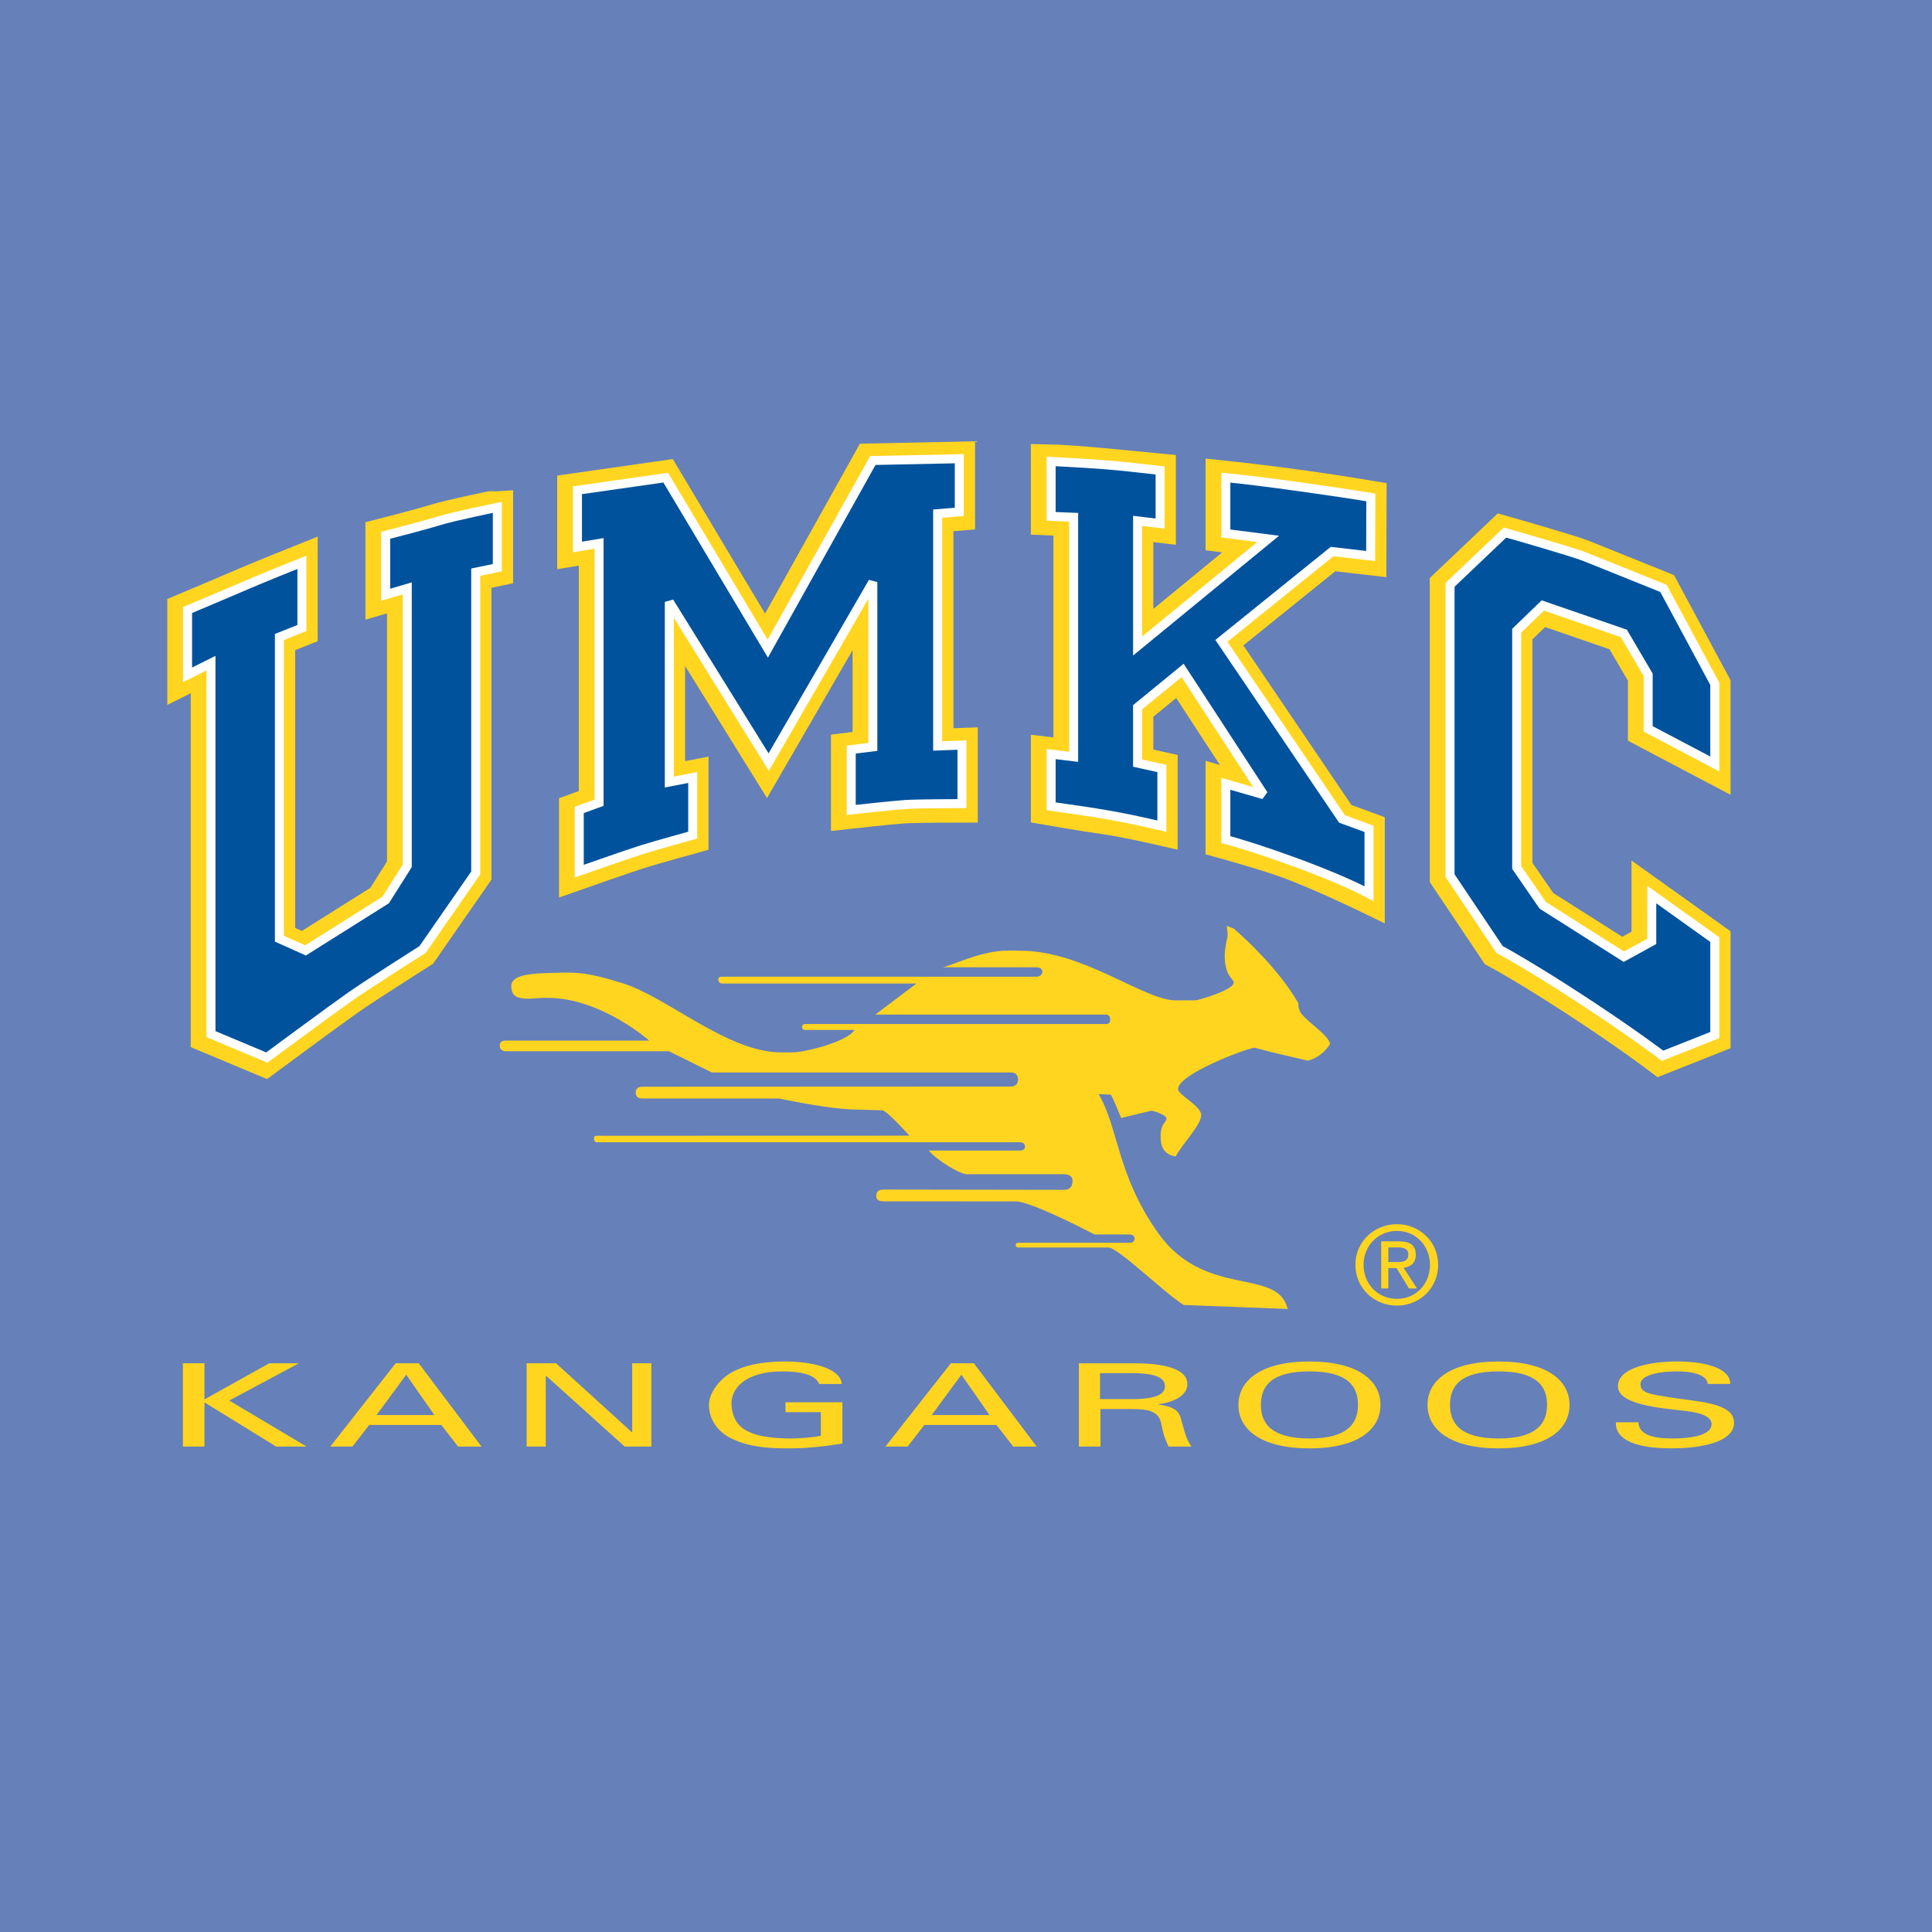
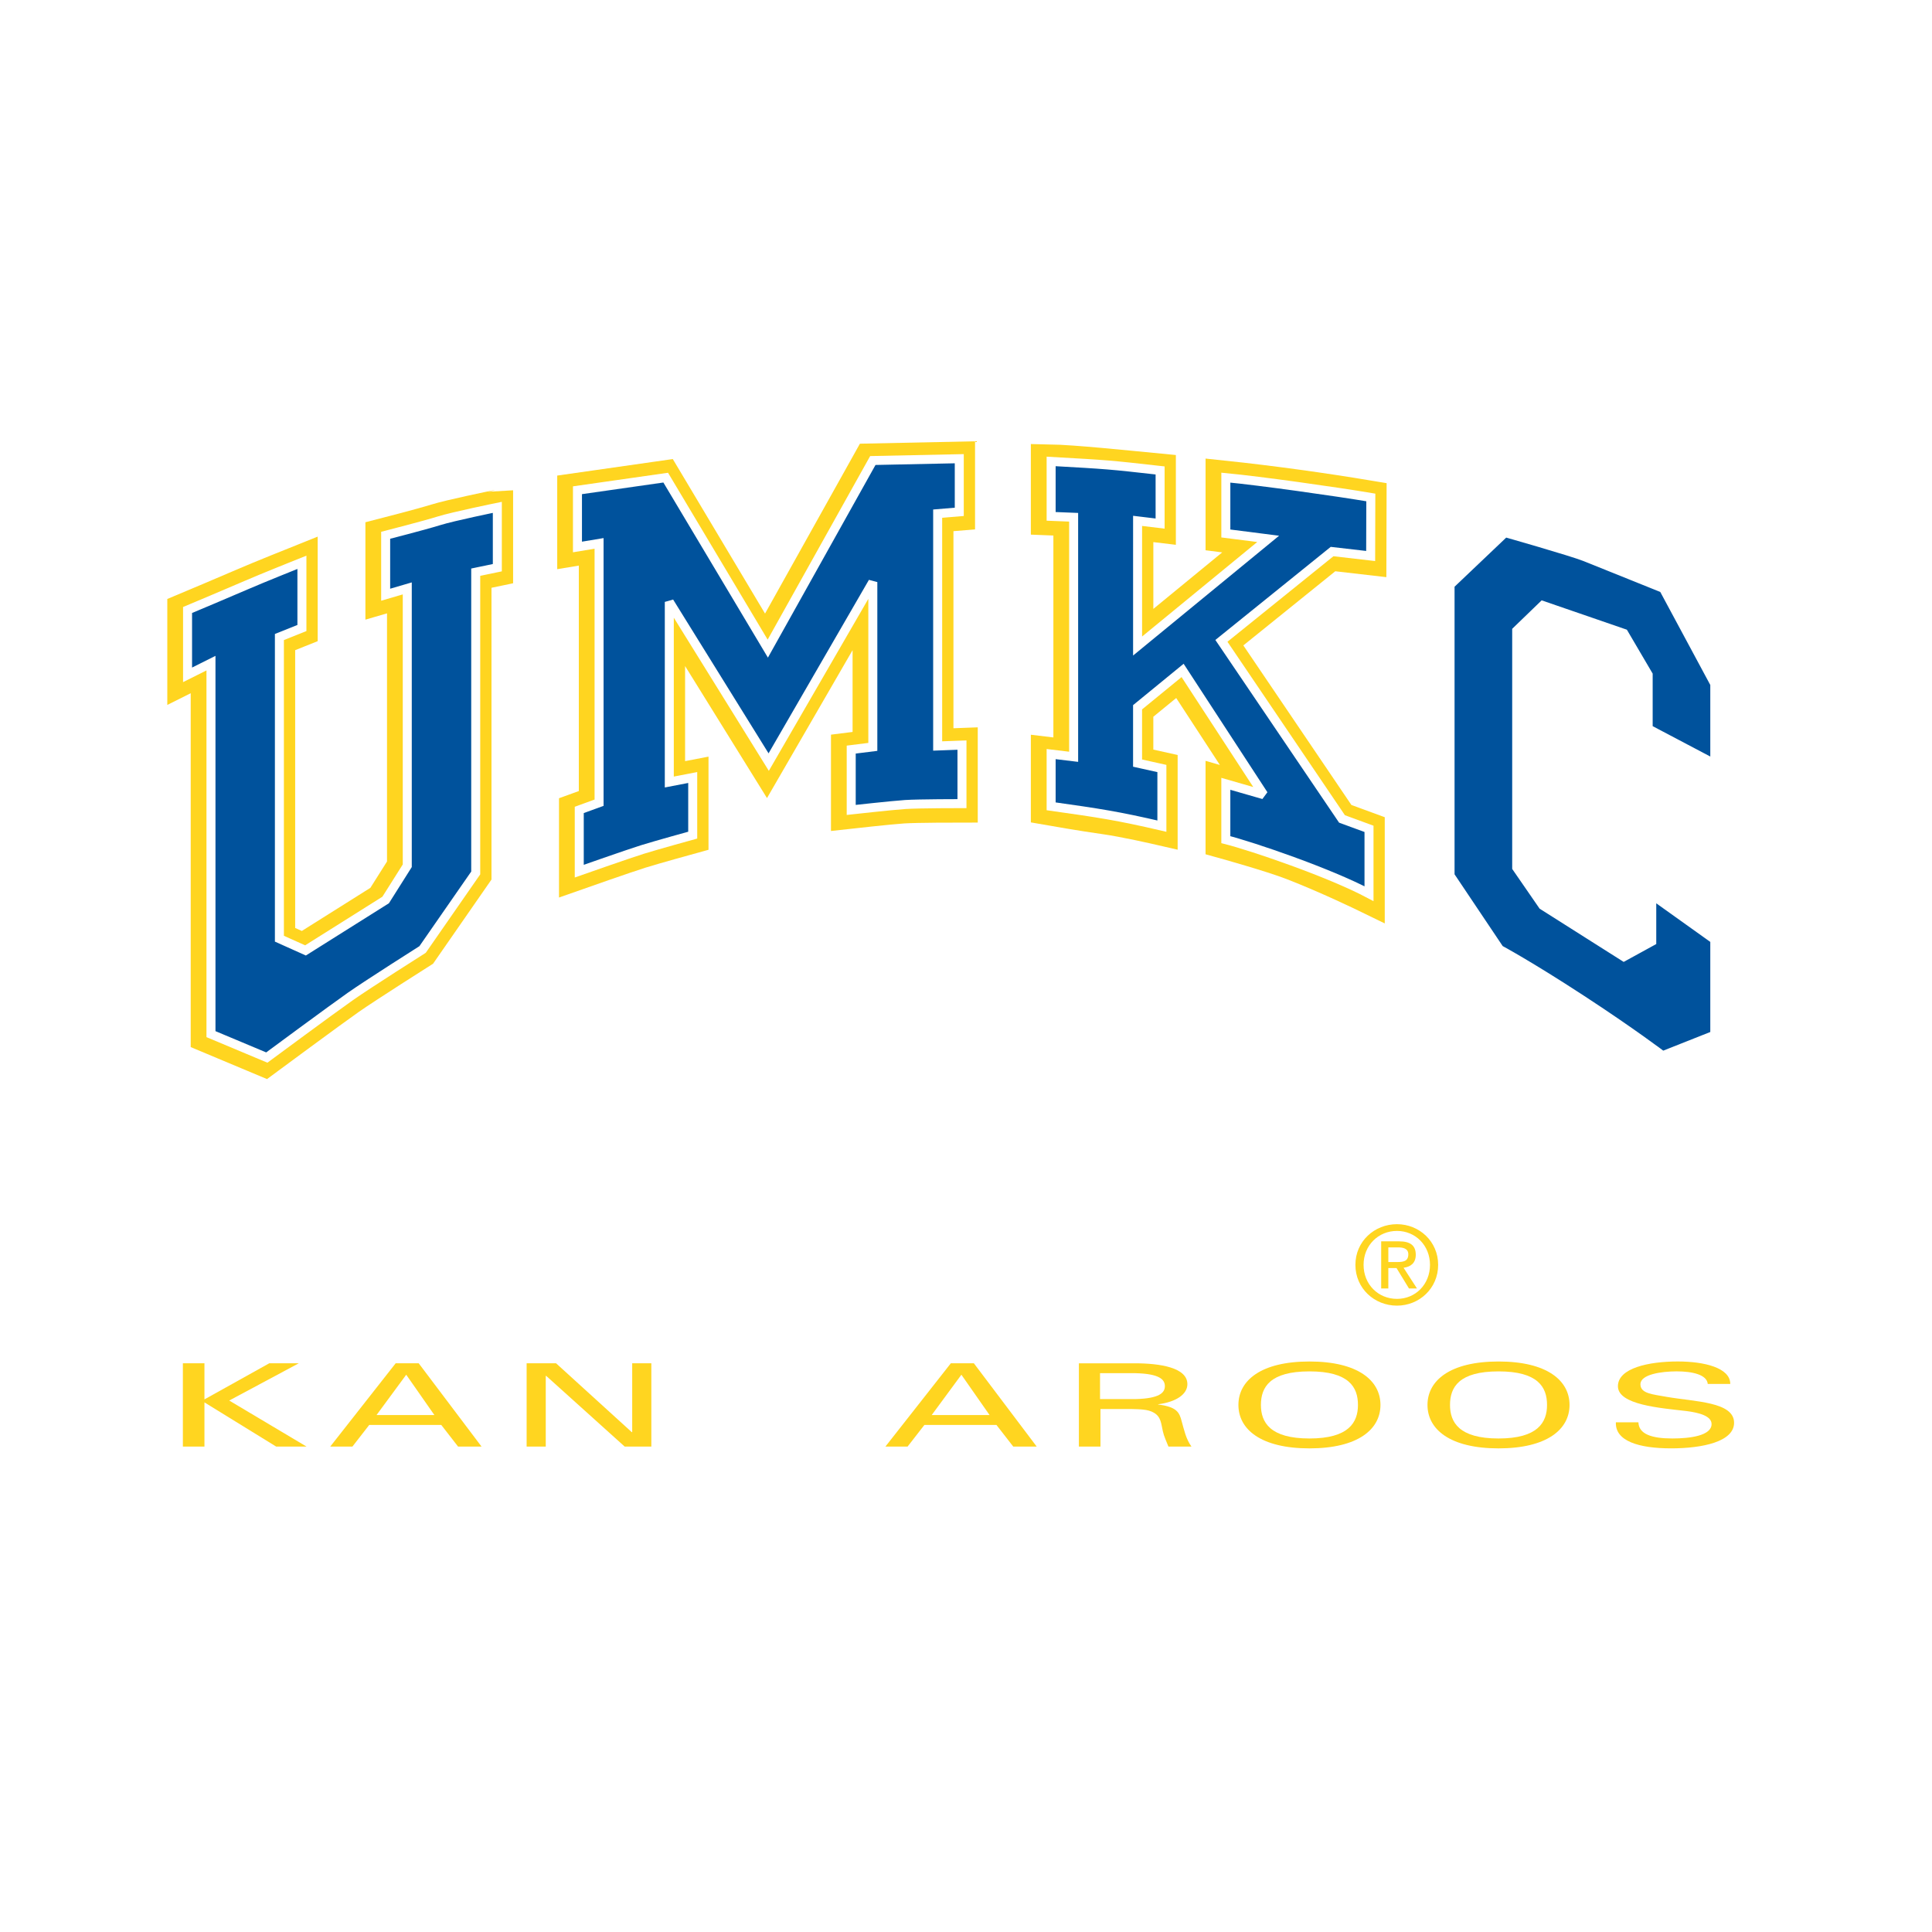
<svg xmlns="http://www.w3.org/2000/svg" version="1.0" id="Layer_1" x="0px" y="0px" width="192.756px" height="192.756px" viewBox="0 0 192.756 192.756" enable-background="new 0 0 192.756 192.756" xml:space="preserve">
  <g>
-     <polygon fill-rule="evenodd" clip-rule="evenodd" fill="#6680B9" points="0,0 192.756,0 192.756,192.756 0,192.756 0,0  " />
-     <path fill-rule="evenodd" clip-rule="evenodd" fill="#FFD520" d="M132.688,104.174c0,0-0.694,1.25-2.198,1.651l-3.527-0.826   l-1.794-0.472c-0.948,0.118-7.636,2.653-7.636,4.128c0,0.591,2.314,1.677,2.314,2.597c0,1.002-1.945,2.937-2.546,4.128   c-1.271-0.208-1.504-1.073-1.504-2.005c0-1.346,0.578-1.369,0.578-1.77c0-0.342-0.981-0.68-1.474-0.798   c0,0-2.263,0.536-3.037,0.737c-0.243-0.53-0.694-1.74-1.041-2.33l-1.215-0.059c2.013,3.433,1.826,8.087,5.957,13.892   c4.685,6.569,11.917,3.359,12.9,7.547l-10.367-0.393c-1.801-1.102-6.56-5.739-7.509-5.739h-9.023c0,0-0.229-0.002-0.229-0.237   c0-0.222,0.229-0.234,0.229-0.234l11.252-0.002c0.035,0,0.377-0.03,0.377-0.443c0-0.324-0.405-0.383-0.405-0.383l-3.588,0.003   c0,0-6.282-3.304-7.867-3.304l-13.071-0.002c-0.324,0-0.838,0-0.838-0.53c0-0.619,0.455-0.648,0.835-0.648l17.848,0.029   c0.383,0,0.861-0.089,0.896-0.854c0.03-0.681-0.658-0.711-0.981-0.709l-9.315,0.002c-0.649,0.21-3.182-1.335-4.05-2.361h9.14   c0,0,0.464-0.001,0.464-0.384c0-0.442-0.464-0.441-0.464-0.441H59.569c0,0-0.315,0.011-0.315-0.354   c0-0.325,0.262-0.295,0.262-0.295l31.215-0.009c0,0-2.251-2.516-2.701-2.527c-3.354-0.118-2.58-0.026-4.22-0.178   c-2.392-0.219-6.077-1.001-6.077-1.001l-13.618-0.001c-0.292,0-0.694-0.059-0.694-0.575c0-0.496,0.371-0.604,0.659-0.604   l36.852-0.016c0,0,0.637-0.015,0.637-0.693c0-0.707-0.591-0.707-0.637-0.707H71.023l-4.281-2.123H50.429   c-0.151,0-0.561-0.089-0.574-0.532c-0.013-0.516,0.449-0.528,0.574-0.528l14.336-0.002c-0.023-0.034-4.548-3.997-9.593-4.246   c-1.769-0.082-2.251,0.192-3.238,0c-0.568-0.109-0.919-0.4-0.926-1.18c-0.01-0.988,1.524-1.238,3.239-1.297   c3.075-0.105,3.939-0.222,7.829,0.987c4.588,1.426,10.475,6.916,15.89,6.916h1.041c1.354,0,5.564-1.086,6.248-2.241h-4.976   c0,0-0.257-0.015-0.257-0.297c0-0.278,0.257-0.293,0.257-0.293l30.069-0.001c0.086,0,0.419,0.016,0.419-0.472   c0-0.457-0.406-0.472-0.406-0.472H87.336l4.103-3.099H72.002c0,0-0.339-0.027-0.339-0.382c0-0.323,0.286-0.294,0.286-0.294h31.469   c0.034,0,0.521-0.015,0.577-0.472c-0.013-0.487-0.517-0.472-0.577-0.472h-9.372c0.821-0.118,3.541-1.534,6.131-1.652   c0.972-0.036,1.064,0,1.62,0c6.329,0,12.322,4.955,15.503,4.955h1.967c0.231,0,3.817-1.026,3.817-1.769   c0-0.426-0.896-0.597-0.896-2.743c0-0.385,0.133-1.264,0.261-1.741c0.086-0.323-0.06-1.179-0.06-1.179   c0.197,0.079,0.377,0.147,0.696,0.264c1.503,1.298,4.539,4.188,6.391,7.343c0.204,0.348-0.114,0.059,0.203,0.886   C129.994,101.687,132.688,103.324,132.688,104.174L132.688,104.174z" />
    <polygon fill-rule="evenodd" clip-rule="evenodd" fill="#FFD520" points="18.246,144.325 18.246,136.016 20.398,136.016    20.398,139.618 26.865,136.016 29.809,136.016 22.869,139.732 30.583,144.325 27.554,144.325 20.398,139.917 20.398,144.325    18.246,144.325  " />
    <path fill-rule="evenodd" clip-rule="evenodd" fill="#FFD520" d="M40.529,137.156l2.811,4.025h-5.775L40.529,137.156   L40.529,137.156z M35.161,144.325l1.675-2.156h7.192l1.674,2.156h2.341l-6.269-8.31h-2.297l-6.528,8.31H35.161L35.161,144.325z" />
    <polygon fill-rule="evenodd" clip-rule="evenodd" fill="#FFD520" points="64.984,136.016 64.984,144.325 62.324,144.325    54.494,137.271 54.451,137.271 54.451,144.325 52.542,144.325 52.542,136.016 55.479,136.016 63.032,142.887 63.075,142.887    63.075,136.016 64.984,136.016  " />
-     <path fill-rule="evenodd" clip-rule="evenodd" fill="#FFD520" d="M81.726,138.079c-0.389-0.989-2-1.256-3.655-1.256   c-3.804,0-5.179,1.787-5.093,3.343c0.171,2.136,1.375,3.304,5.823,3.352c1.054,0,2.106-0.093,3.095-0.268v-2.361h-3.524v-0.987   h5.676v4.121c-1.785,0.287-3.57,0.482-5.333,0.482c-2.192,0-3.975-0.149-5.672-0.952c-1.712-0.812-2.311-2.211-2.311-3.387   c0-0.864,0.535-1.809,1.327-2.559c1.35-1.266,3.627-1.771,6.27-1.771c2.622,0,5.526,0.644,5.655,2.243H81.726L81.726,138.079z" />
    <path fill-rule="evenodd" clip-rule="evenodd" fill="#FFD520" d="M95.918,137.156l2.812,4.025h-5.775L95.918,137.156   L95.918,137.156z M90.55,144.325l1.675-2.156h7.192l1.675,2.156h2.34l-6.269-8.31h-2.297l-6.528,8.31H90.55L90.55,144.325z" />
    <path fill-rule="evenodd" clip-rule="evenodd" fill="#FFD520" d="M109.75,137.003h3.546c2.387,0.058,2.923,0.635,2.923,1.292   s-0.536,1.233-2.923,1.291h-3.546V137.003L109.75,137.003z M112.802,140.575c0.852,0.034,1.712,0,2.334,0.38   c0.709,0.414,0.709,1.092,0.882,1.841c0.105,0.495,0.363,1.035,0.557,1.529h2.296c-0.559-0.782-0.73-1.669-0.967-2.497   c-0.235-0.931-0.493-1.46-2.359-1.701v-0.023c1.809-0.23,2.921-1.002,2.921-2.005c0-1.646-2.677-2.083-5.277-2.083h-5.547v8.31   h2.152v-3.75H112.802L112.802,140.575z" />
    <path fill-rule="evenodd" clip-rule="evenodd" fill="#FFD520" d="M125.802,140.171c0-1.778,0.904-3.348,4.842-3.348   c3.937,0,4.84,1.569,4.84,3.348c0,1.731-0.903,3.347-4.84,3.347C126.706,143.518,125.802,141.902,125.802,140.171L125.802,140.171z    M123.557,140.171c0,2.435,2.245,4.334,7.087,4.334c4.84,0,7.085-1.899,7.085-4.334s-2.245-4.335-7.085-4.335   C125.802,135.836,123.557,137.736,123.557,140.171L123.557,140.171z" />
    <path fill-rule="evenodd" clip-rule="evenodd" fill="#FFD520" d="M144.668,140.171c0-1.778,0.902-3.348,4.84-3.348   c3.936,0,4.84,1.569,4.84,3.348c0,1.731-0.904,3.347-4.84,3.347C145.57,143.518,144.668,141.902,144.668,140.171L144.668,140.171z    M142.421,140.171c0,2.435,2.247,4.334,7.087,4.334s7.085-1.899,7.085-4.334s-2.245-4.335-7.085-4.335   S142.421,137.736,142.421,140.171L142.421,140.171z" />
    <path fill-rule="evenodd" clip-rule="evenodd" fill="#FFD520" d="M163.465,141.907c0.043,1.172,1.31,1.61,3.391,1.61   c1.761,0,3.908-0.277,3.908-1.438c0-0.807-1.244-1.14-2.533-1.301c-2.562-0.299-6.81-0.609-6.81-2.473   c0-1.806,3.062-2.471,5.969-2.471c2.647,0,5.239,0.631,5.239,2.24h-2.247c-0.087-0.931-1.55-1.253-3.1-1.253   c-1.527,0-3.616,0.299-3.616,1.288c0,0.943,1.249,1,2.61,1.255c2.856,0.493,6.733,0.493,6.733,2.586   c0,1.886-3.147,2.553-6.282,2.553c-3.241,0-5.595-0.735-5.51-2.598H163.465L163.465,141.907z" />
    <path fill-rule="evenodd" clip-rule="evenodd" stroke="#FFD520" stroke-width="3.594" stroke-miterlimit="2.613" d="   M18.489,60.955v6.469l2.336-1.167v37.016l5.57,2.335c0,0,6.558-4.851,8.354-6.11c1.797-1.256,7.188-4.67,7.188-4.67l5.302-7.637   V57.183l2.156-0.45v-6.019c-0.001,0-4.403,0.898-5.841,1.347c-1.438,0.448-5.3,1.438-5.3,1.438v5.929l2.156-0.628v27.67   l-2.156,3.414l-7.997,5.031l-2.604-1.167V63.65l2.245-0.898v-6.558c0,0-4.042,1.617-5.479,2.245   C22.981,59.069,18.489,60.955,18.489,60.955L18.489,60.955z" />
    <path fill-rule="evenodd" clip-rule="evenodd" stroke="#FFD520" stroke-width="3.594" stroke-miterlimit="2.613" d="   M57.391,49.007v5.66l2.156-0.358v25.873L57.57,80.9v6.109c0,0,4.852-1.707,6.29-2.156c1.438-0.448,5.031-1.438,5.031-1.438v-5.75   l-2.336,0.45V60.147l9.915,15.982l10.39-17.958v16.44l-2.156,0.271V80.9c0,0,4.042-0.449,5.391-0.539   c1.346-0.089,5.659-0.089,5.659-0.089v-5.84l-2.426,0.091v-23.18l2.156-0.18v-5.3l-8.624,0.18L76.38,64.809L66.195,47.749   L57.391,49.007L57.391,49.007z" />
-     <path fill-rule="evenodd" clip-rule="evenodd" stroke="#FFD520" stroke-width="3.594" stroke-miterlimit="2.613" d="   M144.448,58.439v29.02l4.94,7.367c0,0,2.876,1.531,8.175,4.991c5.031,3.285,8.086,5.61,8.086,5.61l5.211-2.066v-9.523l-6.289-4.492   v4.672l-2.784,1.528l-8.086-5.122l-2.606-3.773V63.022l2.606-2.516l8.086,2.784l2.425,4.133v5.391l6.648,3.505v-7.997l-5.12-9.522   c0,0-6.469-2.606-7.817-3.145c-1.347-0.539-7.995-2.425-7.995-2.425L144.448,58.439L144.448,58.439z" />
    <path fill-rule="evenodd" clip-rule="evenodd" stroke="#FFD520" stroke-width="3.594" stroke-miterlimit="2.613" d="   M104.646,46.132v5.481l2.247,0.089V75.6l-2.247-0.27v5.211c0,0,3.594,0.629,5.57,0.898c1.977,0.271,5.481,1.078,5.481,1.078v-5.75   l-2.427-0.539v-5.57l4.492-3.676l8.086,12.398l-3.773-1.085v5.57c0,0,4.77,1.325,6.918,2.156c3.504,1.354,7.367,3.235,7.367,3.235   v-6.469l-2.694-0.989l-12.032-17.766l11.043-8.909l3.848,0.444l0.016-5.842c-4.562-0.763-9.772-1.482-14.465-1.977v5.57   l4.224,0.539l-13.028,10.691V52.062l2.247,0.269v-5.3C112.214,46.715,107.093,46.176,104.646,46.132L104.646,46.132z" />
    <path fill-rule="evenodd" clip-rule="evenodd" fill="#00529C" stroke="#FFFFFF" stroke-width="0.898" stroke-miterlimit="2.613" d="   M104.872,46.037v5.481l2.245,0.089v23.898l-2.245-0.27v5.211c4.826,0.68,6.622,0.949,11.05,1.977v-5.75l-2.426-0.539v-5.57   l4.492-3.676l8.085,12.398l-3.772-1.085v5.57c2.67,0.678,10.308,3.283,14.285,5.391v-6.469l-2.695-0.989l-12.031-17.766   l11.042-8.91l3.849,0.444l0.016-5.842c-3.438-0.58-11.076-1.657-14.465-1.977v5.571l4.223,0.539l-13.027,10.69V51.967l2.246,0.27   v-5.301C110.597,46.356,110.507,46.356,104.872,46.037L104.872,46.037z" />
    <path fill-rule="evenodd" clip-rule="evenodd" fill="#00529C" stroke="#FFFFFF" stroke-width="0.898" stroke-miterlimit="2.613" d="   M18.713,60.86v6.469l2.336-1.167v37.014l5.57,2.336c0,0,6.558-4.85,8.355-6.108c1.796-1.259,7.188-4.673,7.188-4.673l5.301-7.636   V57.087l2.156-0.449v-6.019c0,0-4.403,0.899-5.841,1.348c-1.437,0.45-5.3,1.438-5.3,1.438v5.93l2.156-0.63v27.672l-2.156,3.415   l-7.997,5.031l-2.605-1.169V63.556l2.246-0.898v-6.558c0,0-4.042,1.617-5.479,2.246C23.205,58.975,18.713,60.86,18.713,60.86   L18.713,60.86z" />
    <path fill-rule="evenodd" clip-rule="evenodd" fill="#00529C" stroke="#FFFFFF" stroke-width="0.898" stroke-miterlimit="2.613" d="   M57.614,48.912v5.66l2.156-0.358v25.873l-1.977,0.719v6.109c0,0,4.852-1.706,6.289-2.156c1.438-0.448,5.031-1.437,5.031-1.437   v-5.75l-2.336,0.45V60.053l9.916,15.981l10.389-17.958v16.441l-2.156,0.27v6.019c0,0,4.042-0.449,5.39-0.54   c1.347-0.089,5.66-0.089,5.66-0.089v-5.84l-2.425,0.09v-23.18l2.156-0.18v-5.301l-8.625,0.18l-10.48,18.768l-10.184-17.06   L57.614,48.912L57.614,48.912z" />
    <path fill-rule="evenodd" clip-rule="evenodd" fill="#00529C" stroke="#FFFFFF" stroke-width="0.898" stroke-miterlimit="2.613" d="   M144.672,58.345v29.02l4.94,7.366c0,0,2.877,1.532,8.177,4.992c5.031,3.283,8.085,5.609,8.085,5.609l5.211-2.065v-9.524   l-6.289-4.492v4.671l-2.785,1.527l-8.086-5.121l-2.604-3.774V62.927l2.604-2.516l8.086,2.785l2.427,4.133v5.39l6.647,3.505v-7.997   l-5.121-9.524c0,0-6.469-2.604-7.815-3.144c-1.349-0.539-7.997-2.425-7.997-2.425L144.672,58.345L144.672,58.345z" />
    <path fill-rule="evenodd" clip-rule="evenodd" fill="#FFD520" d="M136.044,126.193c0-1.935,1.464-3.384,3.332-3.384   c1.844,0,3.294,1.449,3.294,3.384c0,1.956-1.45,3.396-3.294,3.396C137.508,129.59,136.044,128.149,136.044,126.193L136.044,126.193   z M139.376,130.264c2.22,0,4.108-1.716,4.108-4.07c0-2.345-1.889-4.057-4.108-4.057c-2.248,0-4.147,1.712-4.147,4.057   C135.229,128.548,137.128,130.264,139.376,130.264L139.376,130.264z M138.514,126.517h0.819l1.239,2.031h0.798l-1.337-2.064   c0.69-0.086,1.219-0.453,1.219-1.295c0-0.93-0.55-1.34-1.66-1.34h-1.791v4.699h0.713V126.517L138.514,126.517z M138.514,125.913   v-1.461h0.971c0.496,0,1.023,0.108,1.023,0.691c0,0.725-0.539,0.77-1.143,0.77H138.514L138.514,125.913z" />
  </g>
</svg>